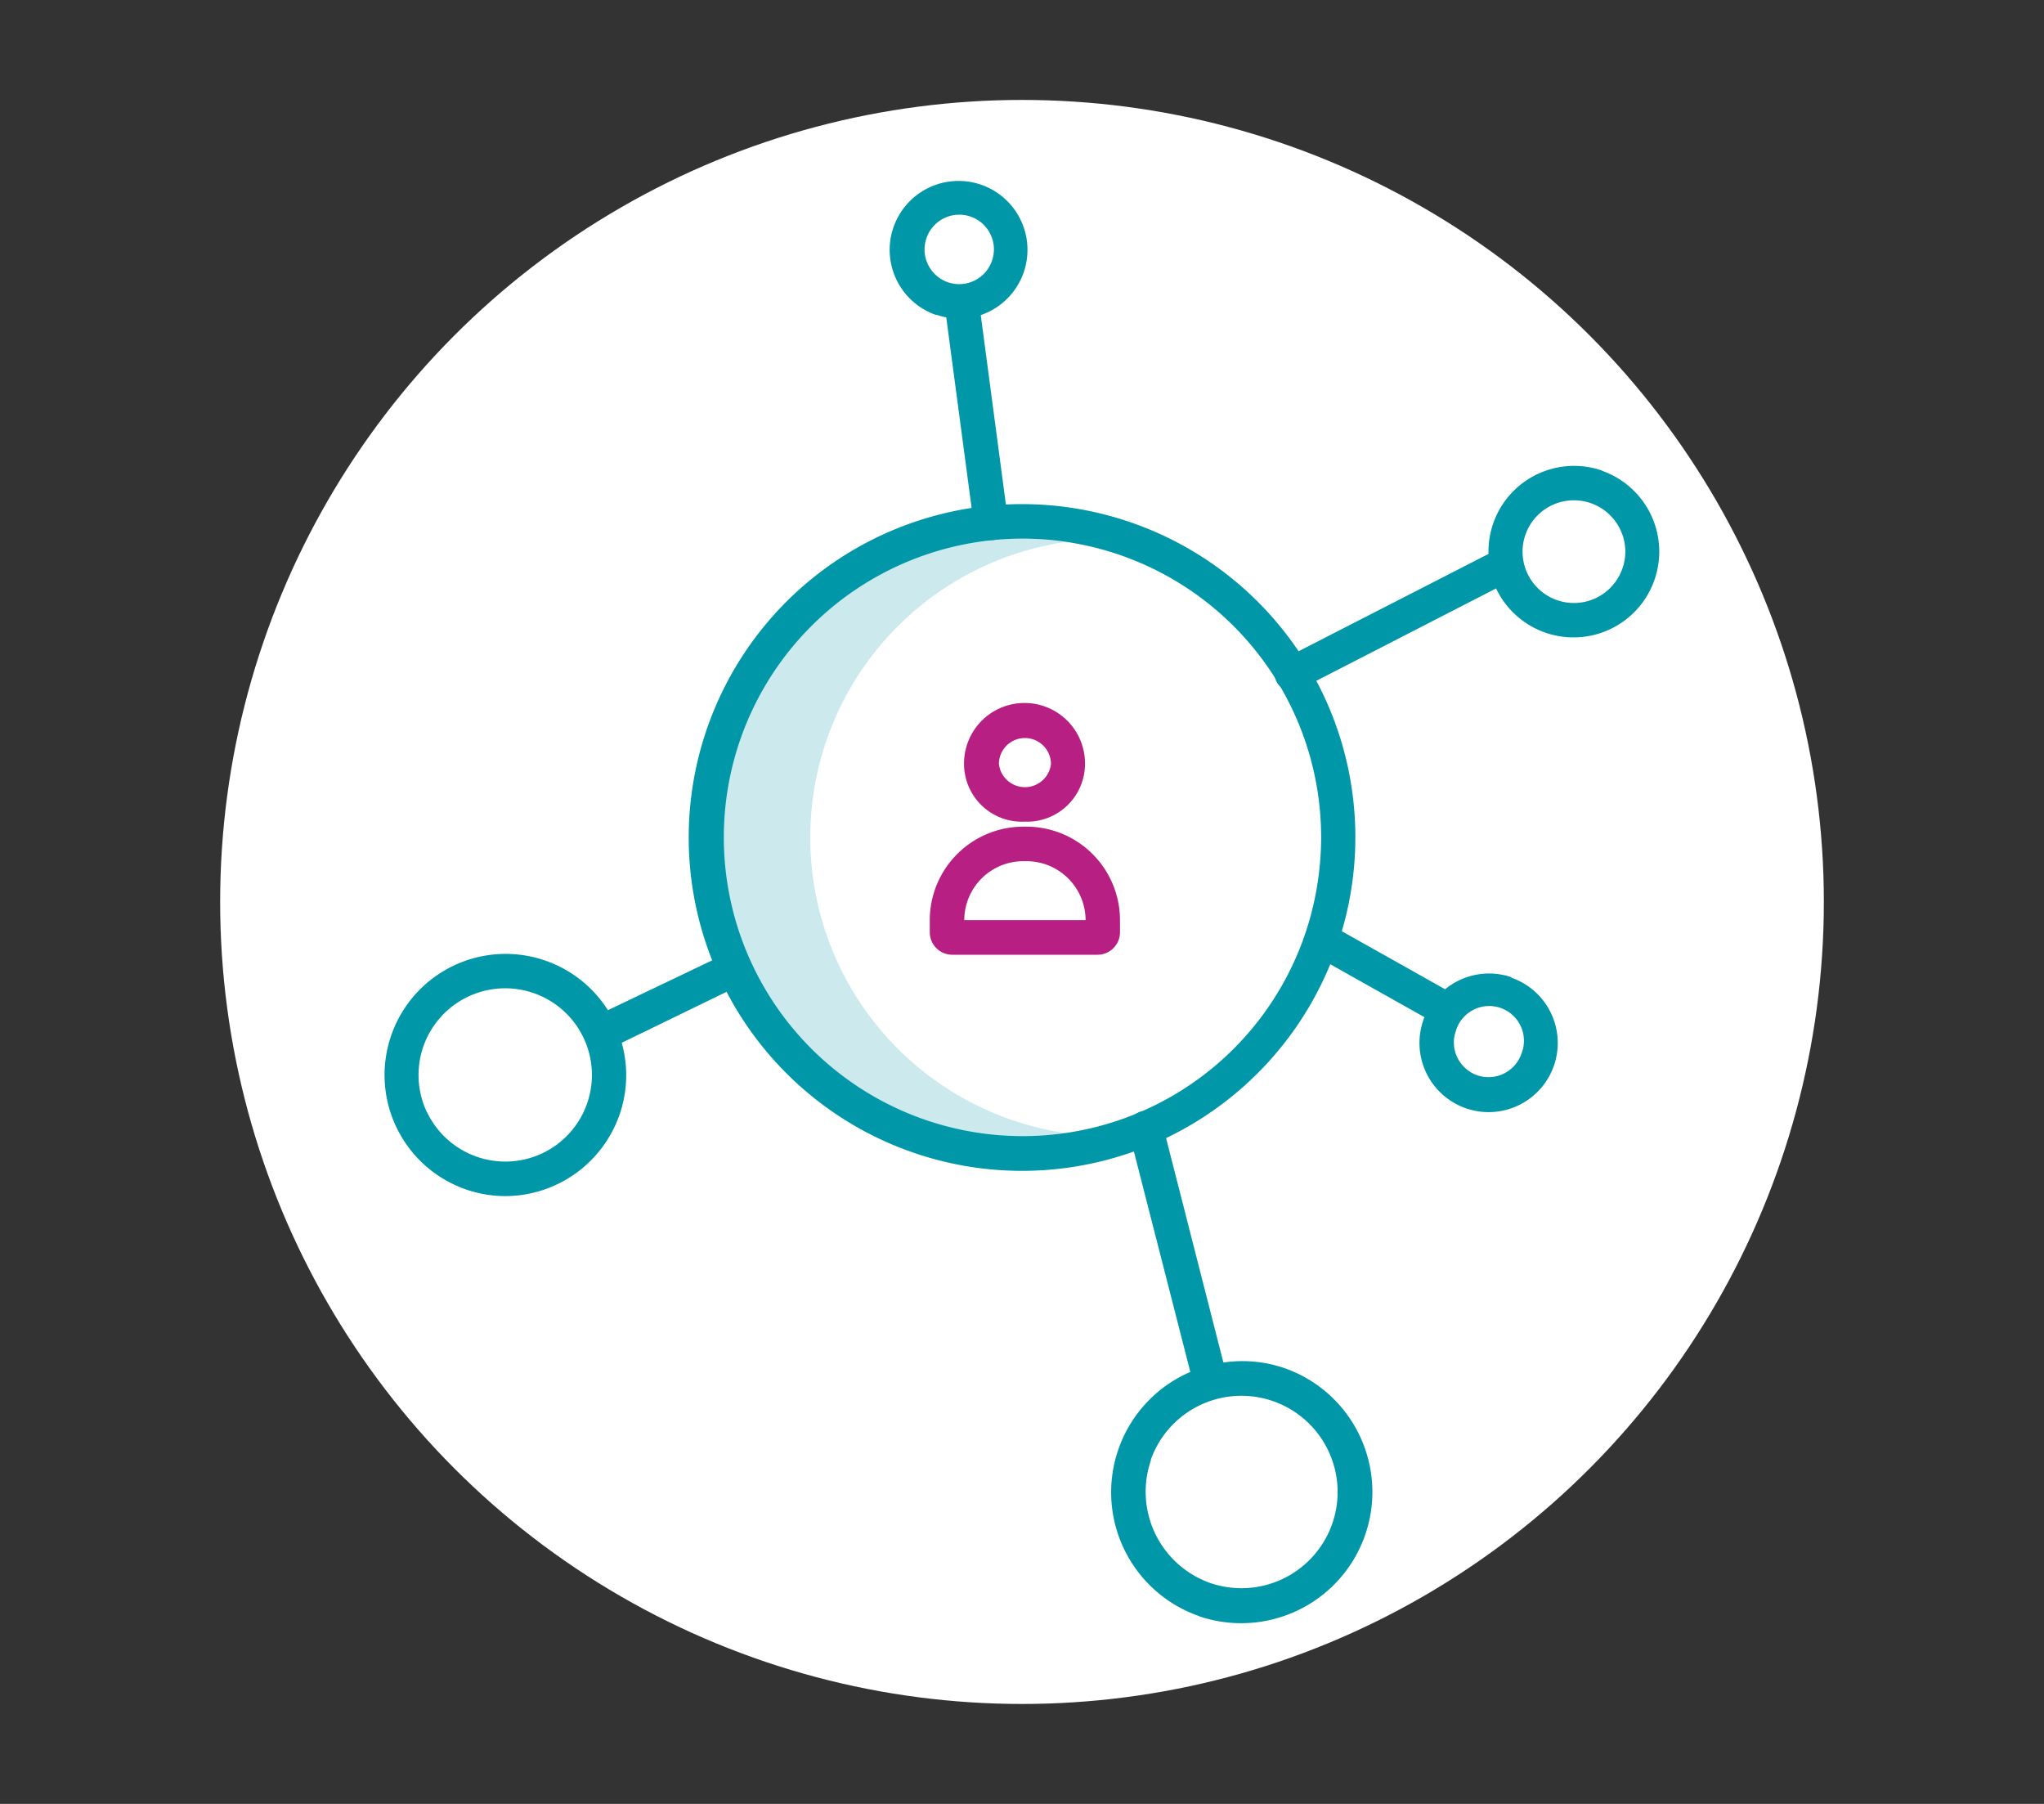
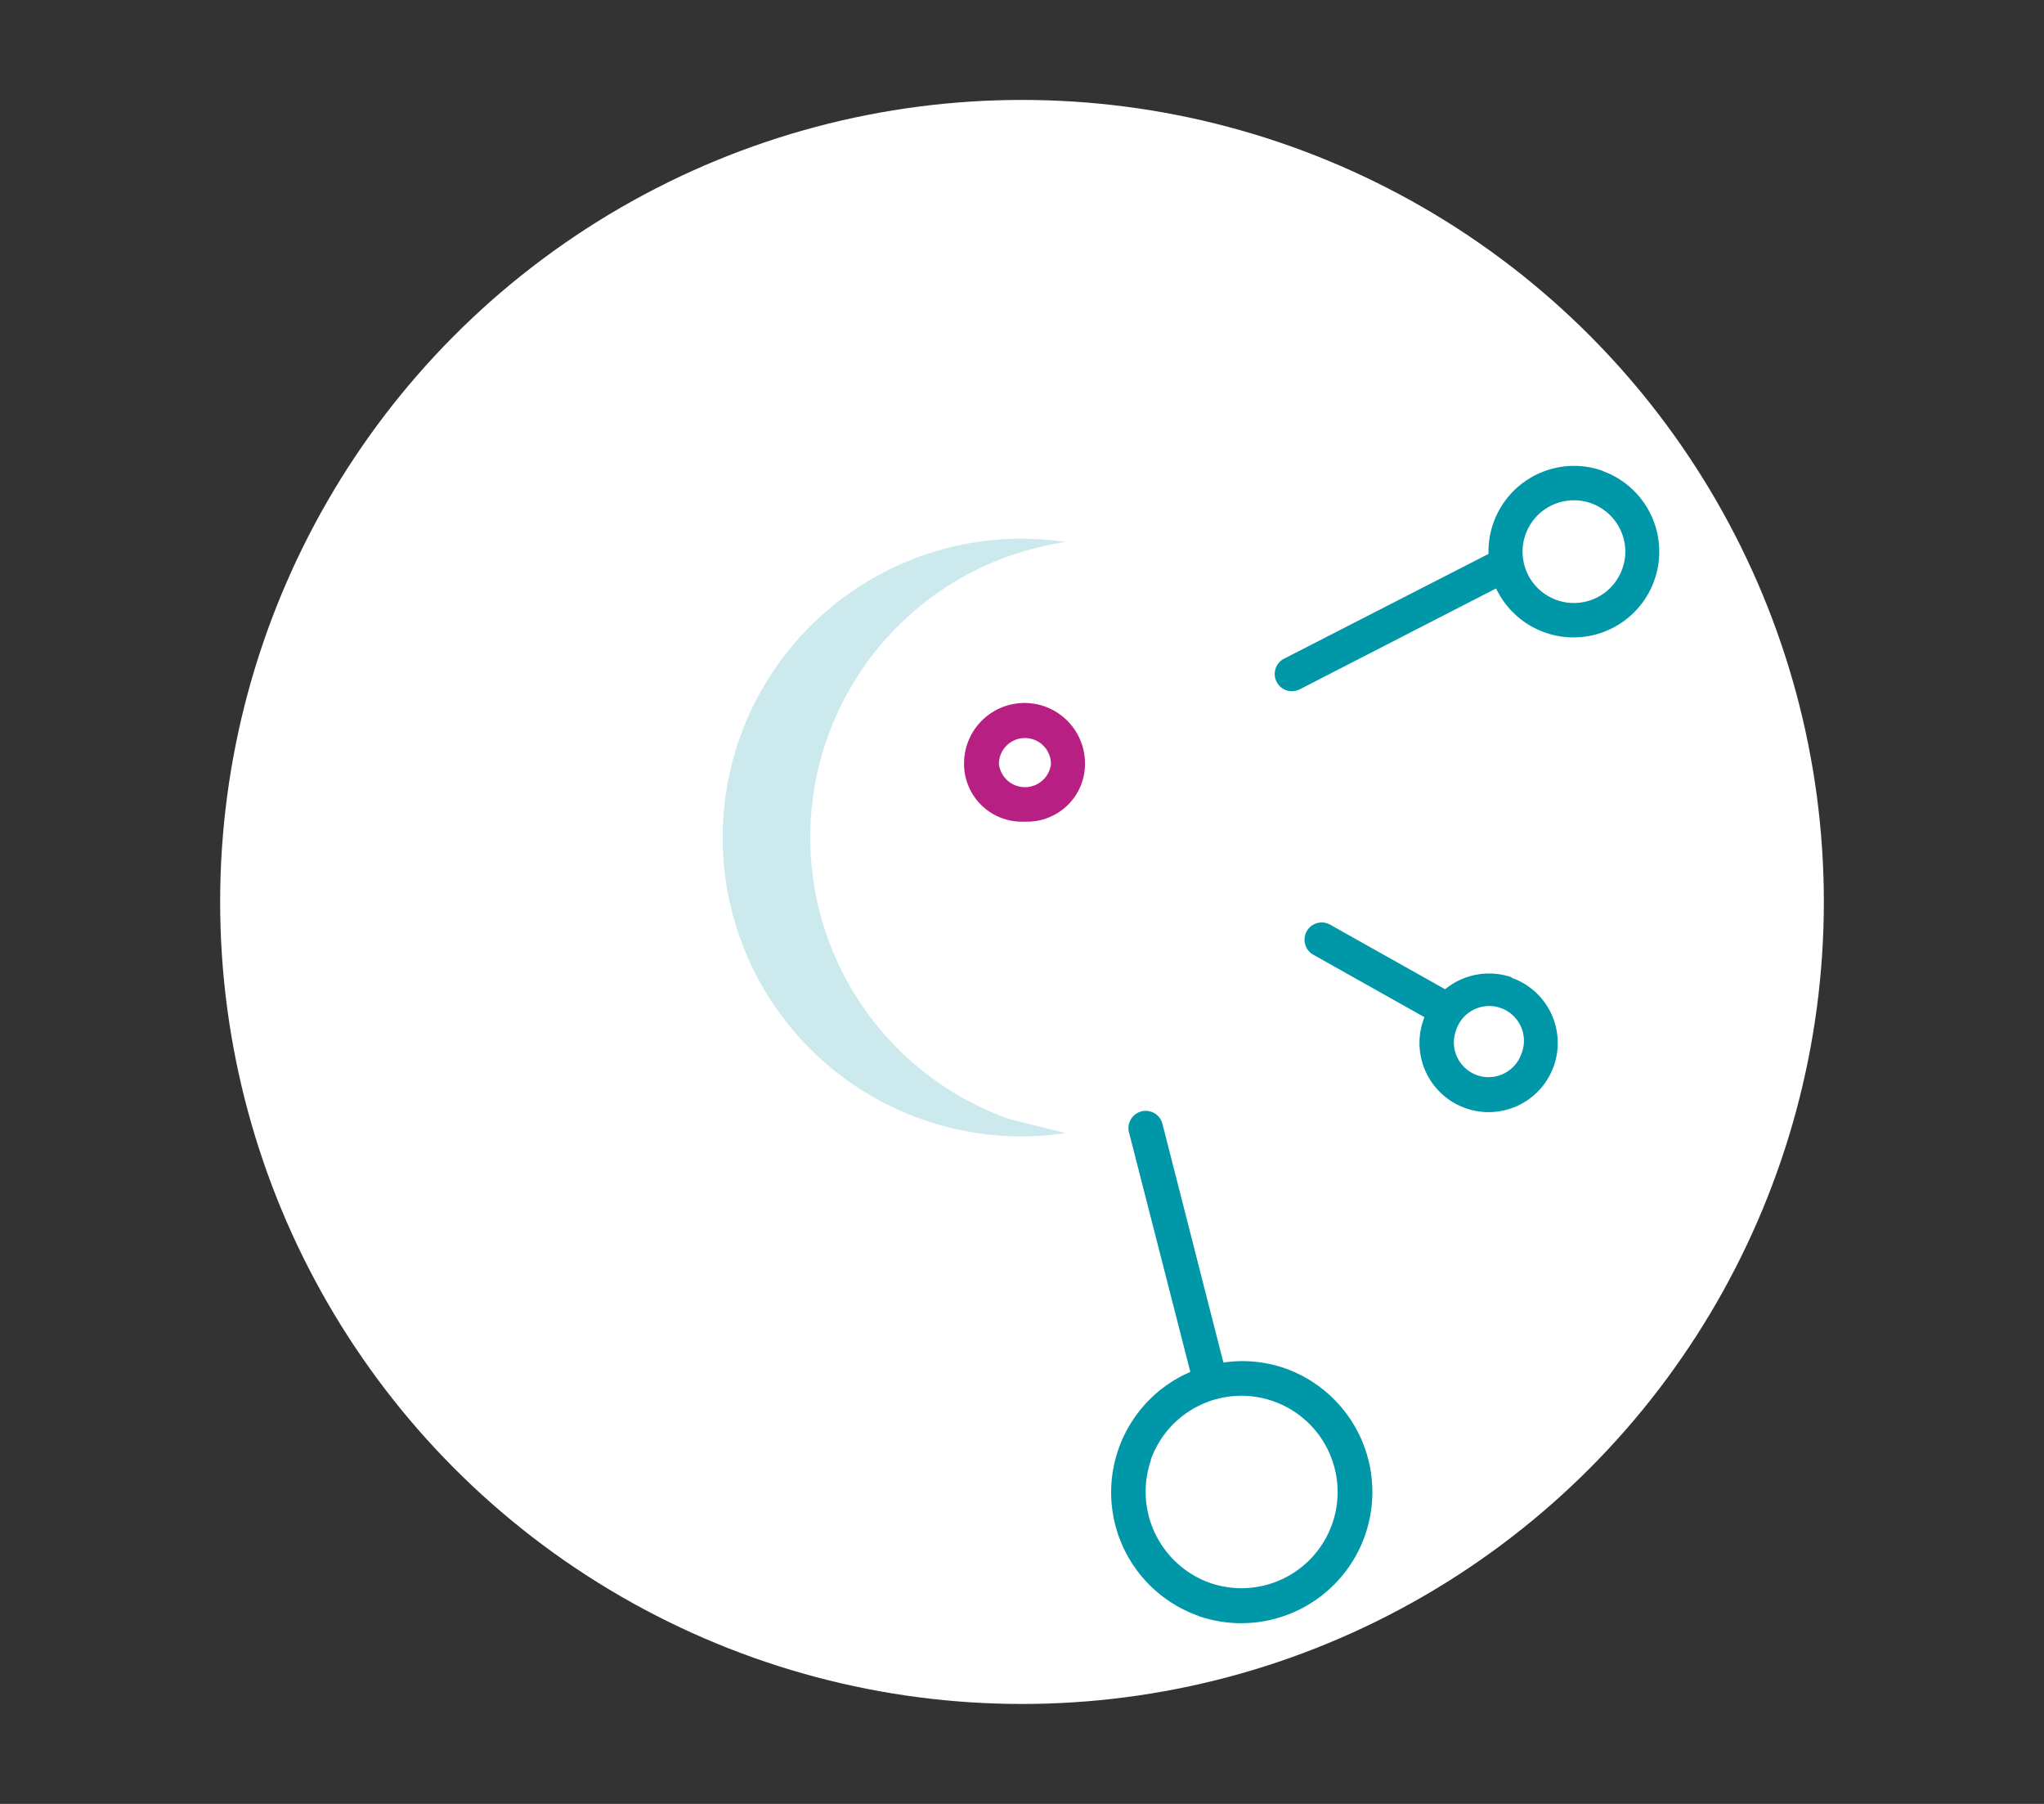
<svg xmlns="http://www.w3.org/2000/svg" viewBox="0 0 170 150">
  <rect x="0" y="0" width="170" height="150" fill="#333333" stroke="none" />
  <defs>
    <style>.cls-1{fill:#fff;}.cls-2{fill:#cceaee;}.cls-3{fill:#0097a8;}.cls-4{fill:#b72082;}</style>
  </defs>
  <g id="Ronds_blancs" data-name="Ronds blancs">
    <circle class="cls-1" cx="85" cy="75" r="66.69" />
  </g>
  <g id="Pictos">
-     <path class="cls-2" d="M84,93.07a24.83,24.83,0,0,1,4.64-48,24.85,24.85,0,1,0,0,49.15A24.44,24.44,0,0,1,84,93.07Z" />
+     <path class="cls-2" d="M84,93.07a24.83,24.83,0,0,1,4.64-48,24.85,24.85,0,1,0,0,49.15Z" />
    <path class="cls-3" d="M99.71,134.39a10.91,10.91,0,0,0,7.22-20.59,10.73,10.73,0,0,0-5.18-.5L96.68,93.45a1.43,1.43,0,0,0-2.78.71L99,114.08a10.9,10.9,0,0,0,.72,20.3Zm-4-13a8,8,0,1,1,4.94,10.24A8.05,8.05,0,0,1,95.72,121.43Z" />
-     <path class="cls-3" d="M42,99.46a10.09,10.09,0,0,0,9.52-6.75,10,10,0,0,0,.19-6l10-4.86a1.43,1.43,0,0,0-1.23-2.59l0,0L50.56,84A10.07,10.07,0,1,0,42,99.46Zm-6.48-6.95a7.21,7.21,0,0,1,13-6.24,7.2,7.2,0,0,1-8.88,9.91A7.21,7.21,0,0,1,35.53,92.51Z" />
-     <path class="cls-3" d="M77.88,26.17a5.84,5.84,0,0,0,.82.22L81,43.66a1.43,1.43,0,0,0,1.42,1.25h.19a1.43,1.43,0,0,0,1.23-1.61L81.57,26.2a5.73,5.73,0,1,0-3.69,0Zm-.82-6.38a2.88,2.88,0,0,1,5.32-.3,2.85,2.85,0,0,1,.12,2.2,2.88,2.88,0,0,1-5.32.3A2.85,2.85,0,0,1,77.06,19.79Z" />
    <path class="cls-3" d="M125.71,81.26a5.76,5.76,0,0,0-5.52,1l-9.56-5.37a1.43,1.43,0,1,0-1.4,2.5h0l9.24,5.19a2.5,2.5,0,0,0-.09.25,5.75,5.75,0,1,0,7.33-3.53Zm.82,6.38a2.9,2.9,0,0,1-3.68,1.77,2.93,2.93,0,0,1-1.64-1.47,2.85,2.85,0,0,1-.13-2.2,2.89,2.89,0,1,1,5.45,1.9Z" />
    <path class="cls-3" d="M133.27,39.14a7.12,7.12,0,0,0-9.47,6.92l-17,8.71a1.43,1.43,0,0,0,1.3,2.55h0l16.33-8.39a7.13,7.13,0,1,0,8.79-9.79Zm1.67,8.12a4.27,4.27,0,1,1-.19-3.24A4.19,4.19,0,0,1,134.94,47.26Z" />
-     <path class="cls-3" d="M111.17,78.77a27.69,27.69,0,0,0-17-35.29h0a27.72,27.72,0,1,0,17,35.3ZM85,94.47a24.84,24.84,0,1,1,24.88-24.8,25.2,25.2,0,0,1-1.39,8.16A24.8,24.8,0,0,1,85,94.47Z" />
    <path class="cls-4" d="M85.24,68.32a4.81,4.81,0,0,0,5-4.79,5,5,0,1,0-10.06-.09v.09A4.81,4.81,0,0,0,85.24,68.32Zm0-6.95a2.17,2.17,0,0,1,2.17,2.16,2.18,2.18,0,0,1-4.33,0A2.16,2.16,0,0,1,85.24,61.37Z" />
-     <path class="cls-4" d="M85.37,68.74h-.26a7.78,7.78,0,0,0-7.78,7.78v1a1.87,1.87,0,0,0,1.86,1.87h12.1a1.87,1.87,0,0,0,1.86-1.87v-1a7.78,7.78,0,0,0-7.78-7.78ZM80.2,76.51a4.91,4.91,0,0,1,4.91-4.9h.26a4.92,4.92,0,0,1,4.92,4.9Z" />
  </g>
</svg>